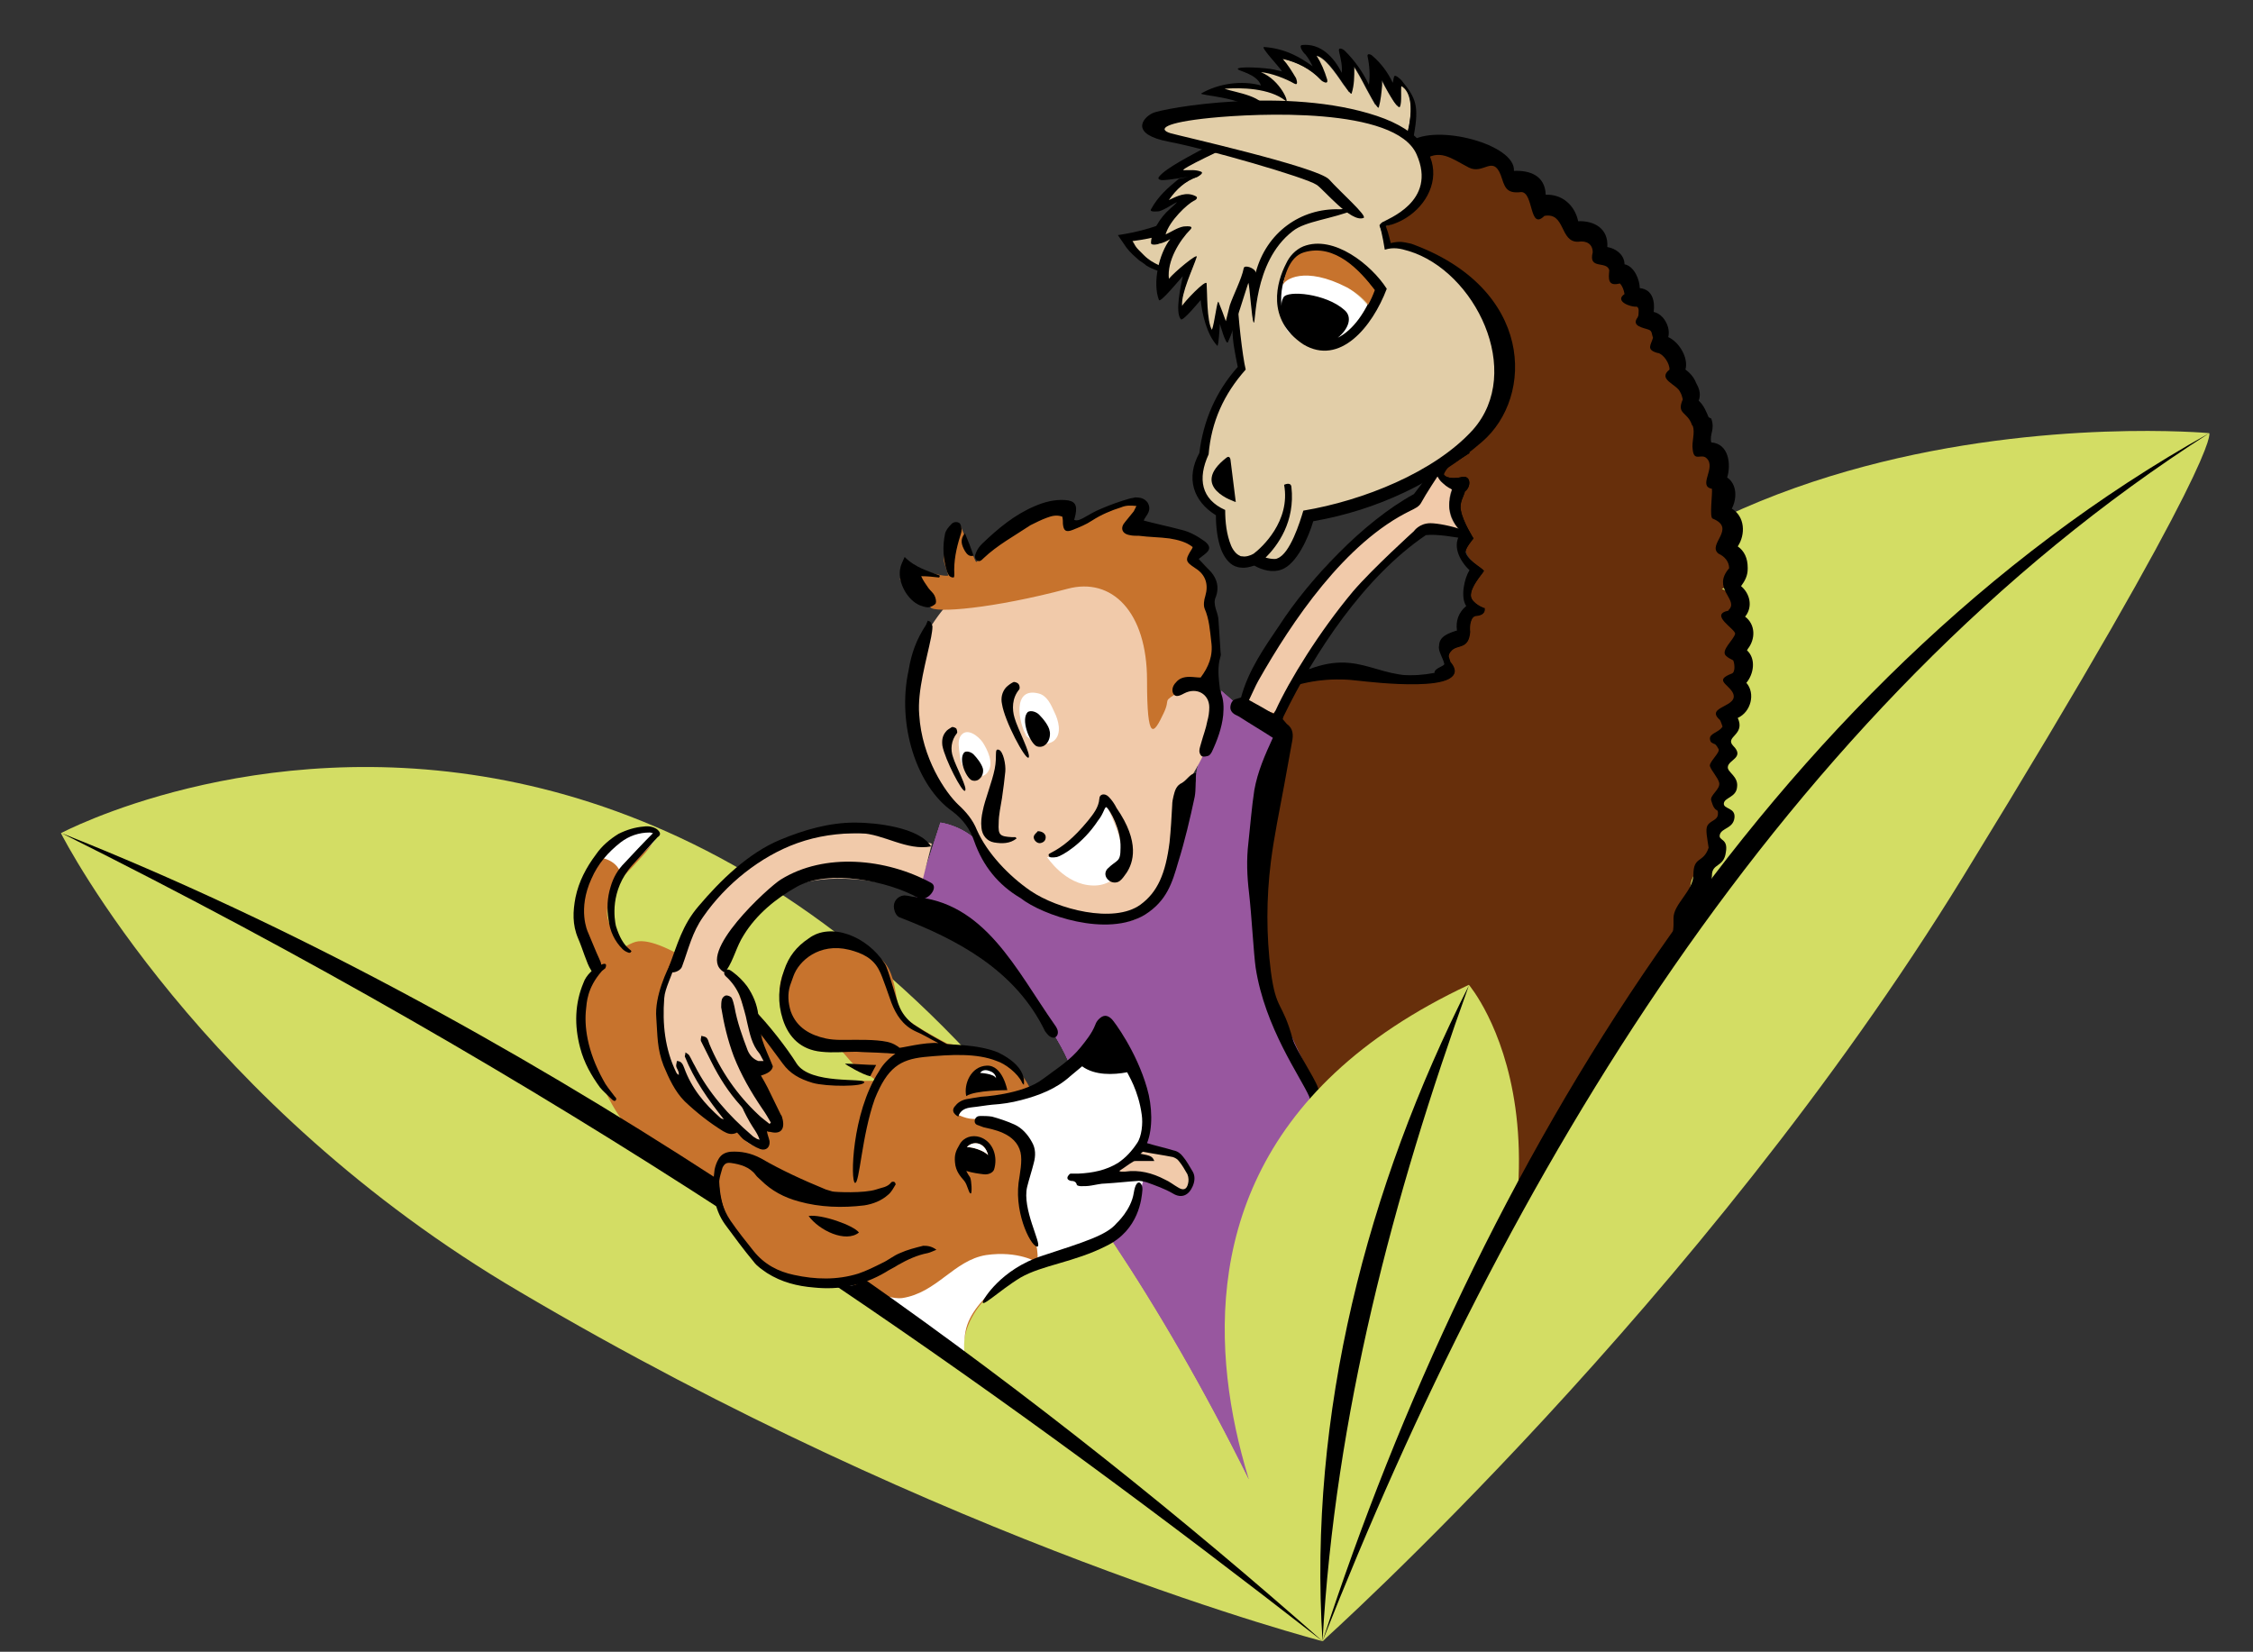
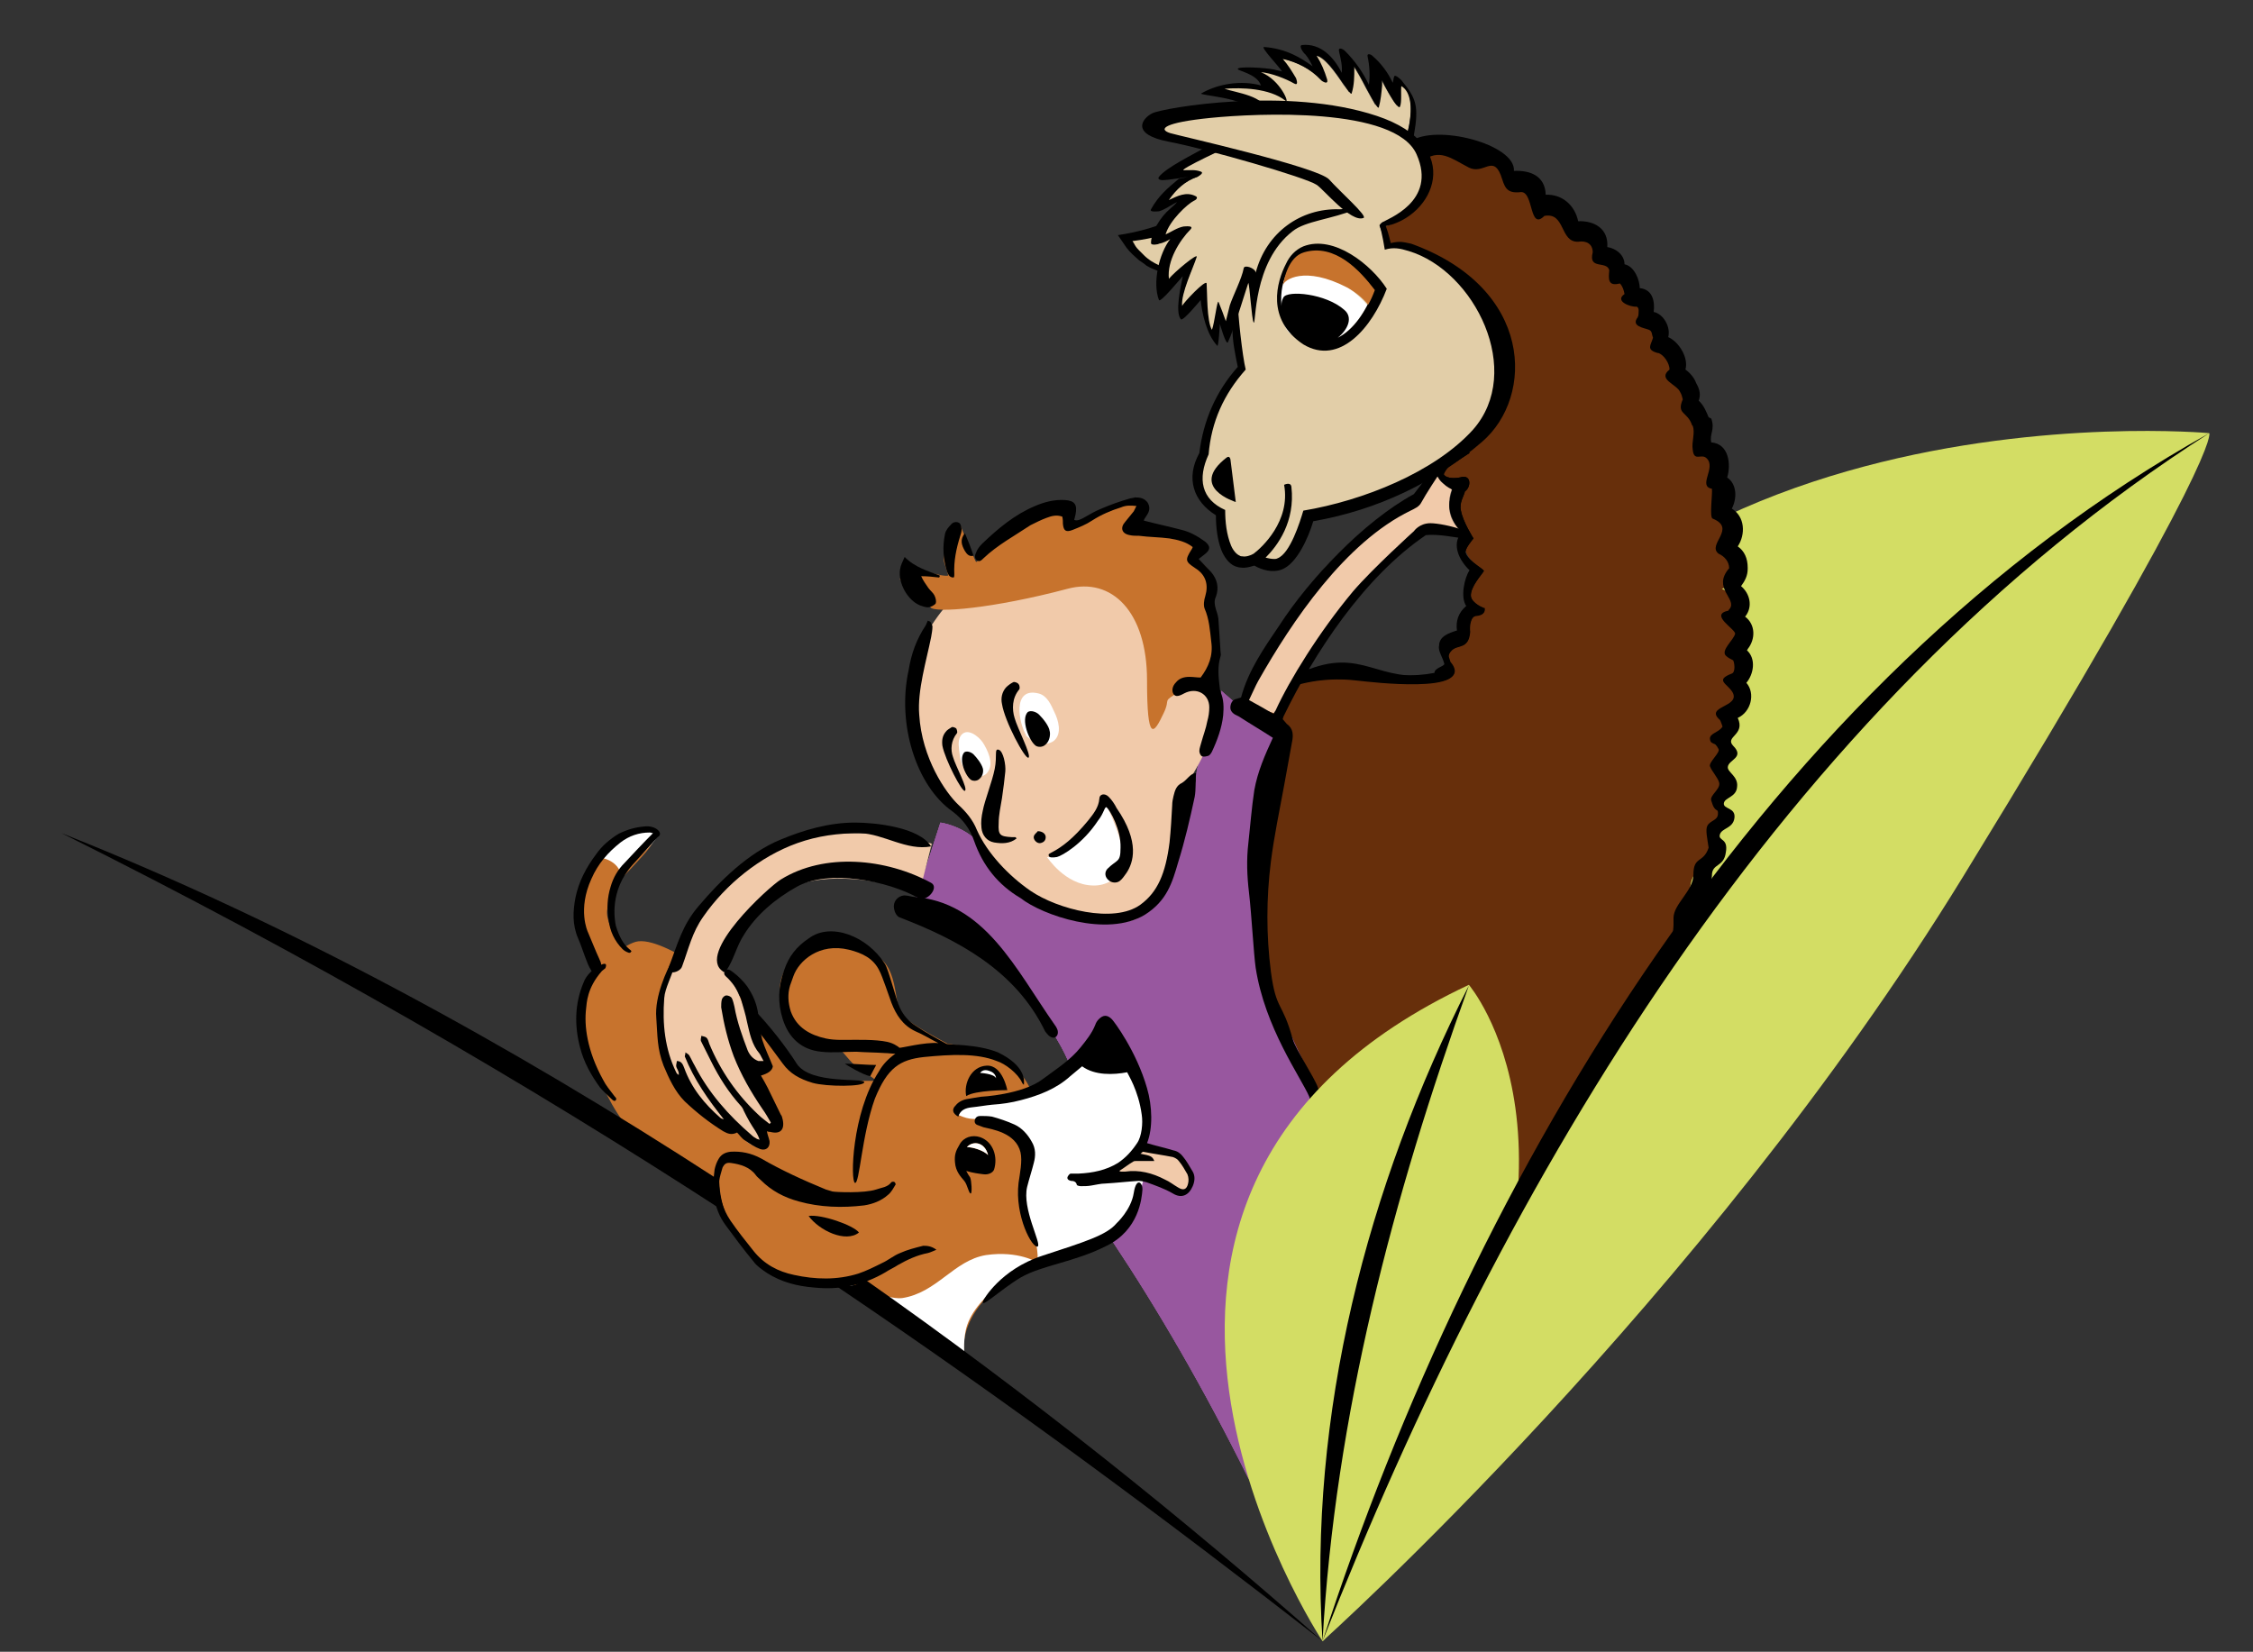
<svg xmlns="http://www.w3.org/2000/svg" version="1.1" id="Logo" x="0px" y="0px" viewBox="0 0 340.2 249.4" style="enable-background:new 0 0 340.2 249.4;" xml:space="preserve">
  <rect x="0" y="0" width="340.2" height="249.4" fill="#333333" stroke="none" />
  <style type="text/css">
	.st0{fill-rule:evenodd;clip-rule:evenodd;fill:#E2CEA8;}
	.st1{fill-rule:evenodd;clip-rule:evenodd;fill:#98579F;}
	.st2{fill:#D3DD64;}
	.st3{fill:#672F0B;}
	.st4{fill-rule:evenodd;clip-rule:evenodd;fill:#F1CAAA;}
	.st5{fill-rule:evenodd;clip-rule:evenodd;}
	.st6{fill-rule:evenodd;clip-rule:evenodd;fill:#C7732D;}
	.st7{fill-rule:evenodd;clip-rule:evenodd;fill:#FFFFFF;}
	.st8{fill:#FFFFFF;}
	.st9{fill-rule:evenodd;clip-rule:evenodd;fill:none;}
</style>
  <path class="st0" d="M219.8,40.8c-6.5-5-10.5-3.5-10.5-3.5s-0.8-4.1-3.1-7.1c1.1-0.8,2.2-1.9,3.3-3.4c2.5-3.5,4-8.9,3.4-11.9  c-0.2-1-0.7-1.8-1.4-2.1l-0.3-0.2l-0.1,0.4c-0.1,0.4-0.1,0.9-0.1,1.4c0,0.5,0,1.1-0.1,1.5c-0.6-0.6-1.9-3-2.3-3.8l-0.5,0.1  c0,0.3,0,0.5,0,0.8c-0.1,1-0.2,1.9-0.4,2.9c-0.3-0.5-0.9-1.6-1.4-2.5c-0.7-1.4-1.5-2.8-2-3.5l-0.5,0.3c0.1,0.1,0.1,0.2,0.1,0.2  c0.1,1.2,0.1,2.3-0.2,3.5c-0.2-0.3-0.6-0.8-0.9-1.2c-1.2-1.8-2.9-4.2-4.2-4.3L198,8.2l0.3,0.5c0.7,1,1.2,2.1,1.5,3.5  c0,0,0,0.1,0,0.1c-0.1,0-0.3-0.2-0.4-0.3c-1.5-1.6-3.6-2.7-5.9-3.2l-0.8-0.2l0.5,0.6c0.8,0.9,1.5,2,2,2.8c0.1,0.1,0.1,0.3,0.2,0.5  c0,0,0,0,0,0c-1.1-0.7-3.5-1.7-5.1-1.7l-0.1,0.5c1.9,0.8,3.1,2.6,3.6,3.5c-2-1.3-4.9-1.6-7.1-1.6c-0.6,0-1.2,0-1.8,0.1l-0.1,0.6  c0.3,0.1,0.7,0.2,1.2,0.3c1.9,0.5,4.9,1.1,4.9,2.9c0,2.7-3,4-4,4.3c-0.1,0-8.6,3.7-8.5,4.5c0,0,0.1,0.3,0.4,0.3c0,0,0,0,0,0  c0.3,0,0.6,0,1,0c0.5,0,0.9,0.1,1.4,0.2c-0.1,0.1-0.3,0.2-0.4,0.3c-1.8,0.6-3.3,1.8-4.5,3.6l-0.5,0.9l1-0.5c0.8-0.4,1.7-0.9,2.6-0.9  c0.4,0,0.7,0.1,1.1,0.2c0,0-0.1,0.1-0.3,0.2c-1,0.5-3.9,3.1-4.5,5.3l-0.2,0.6l0.6-0.3c0.2-0.1,0.5-0.2,0.7-0.3  c0.6-0.3,1.3-0.7,2-0.8c0,0,0.3,0,0.5,0c0.1,0,0.2,0,0.3,0c-1.9,1.9-3.6,5-3.3,7.7l0.1,0.7l0.4-0.6c0.6-0.7,2.6-2.5,3.6-3.1  c-0.1,0.3-0.3,0.7-0.4,1.1c-0.8,1.9-1.8,4.5-1.6,6l0.1,1.1l0.4-1c0.2-0.4,2.4-2.7,3.1-3.2c0,0.3,0,0.6,0,1c0.1,1.9,0.2,4.7,0.8,5.8  l0.3,0.5l0.2-0.6c0.1-0.5,0.3-1.4,0.5-2.3c0.1-0.4,0.2-0.9,0.2-1.3c0.3,0.7,0.7,1.7,0.8,2.2l0.3,1l0.3-1.2c0.2-0.8,0.3-1.5,0.5-2.2  c0.2-0.6,0.5-1.3,0.8-2.1c0.1-0.3,0.3-0.6,0.4-0.9c-0.8,3.5-1,7.7,0.2,12.5c0,0-5.5,5.9-5.8,13c0,0-3.5,6,2.7,8.8c0,0-0.1,9.7,5.2,7  c0,0,3.7,2.5,5.5-1c1.8-3.5,2.6-5.6,2.6-5.6c2.7-0.5,24.1-5.5,28.2-15.7C229.2,53.2,225.7,45.3,219.8,40.8z" />
  <path class="st1" d="M151.3,145.1c3.2,4.1,9.6,12.7,10.5,16.6c2,8.7,3.2,21.2,6.1,25.6c7,10.5,13.9,22.4,20.6,35.9  c0.1,0.1,0.2,0.1,0.2,0.1c0.8-0.3,19.5-42.3,19.5-42.3s-16.7-27.2-18-39.1c-1.3-11.9-1.1-18.3,0.1-24.2c1-5.2,3.1-6.6,3.1-6.6  l-5.3-3.6l-3.7-3.2c0,0,0,5.5-1.8,7.8c-1.7,2.3-2,4.5-2,5.6c0,1.1-2.2,5.8-3.4,11.7c-1.2,5.9-0.8,6.9-8.8,8.8  c-8,1.9-18.2-8.6-20.7-11.1c-2.5-2.5-5.7-2.9-5.7-2.9l-4.2,13C137.8,137.4,148.1,141,151.3,145.1z" />
  <path class="st2" d="M333.6,65.4c0,0-98.7-9.1-121.2,67.7c-22.4,76.7-12.7,114.7-12.7,114.7l0,0c0,0,57.4-51.4,96.7-115.4  C335.7,68.4,333.6,65.4,333.6,65.4z" />
-   <path class="st2" d="M199.7,247.8C125.1,64,9.2,125.8,9.2,125.8c0,0,0,0,0,0c0.6,1.2,21.2,41,69.2,69.2  C143.1,233.2,199.7,247.8,199.7,247.8L199.7,247.8z" />
  <path class="st1" d="M151.3,145.1c3.2,4.1,9.6,12.7,10.5,16.6c2,8.7,3.2,21.2,6.1,25.6c7,10.5,13.9,22.4,20.6,35.9  c0.1,0.1,0.2,0.1,0.2,0.1c0.8-0.3,19.5-42.3,19.5-42.3s-16.7-27.2-18-39.1c-1.3-11.9-1.1-18.3,0.1-24.2c1-5.2,3.1-6.6,3.1-6.6  l-5.3-3.6l-3.7-3.2c0,0,0,5.5-1.8,7.8c-1.7,2.3-2,4.5-2,5.6c0,1.1-2.2,5.8-3.4,11.7c-1.2,5.9-0.8,6.9-8.8,8.8  c-8,1.9-18.2-8.6-20.7-11.1c-2.5-2.5-5.7-2.9-5.7-2.9l-4.2,13C137.8,137.4,148.1,141,151.3,145.1z" />
  <g>
    <path class="st1" d="M151.3,145.1c3.2,4.1,9.6,12.7,10.5,16.6c2,8.7,3.2,21.2,6.1,25.6c7,10.5,13.9,22.4,20.6,35.9   c0.1,0.1,0.2,0.1,0.2,0.1c0.8-0.3,19.5-42.3,19.5-42.3s-16.7-27.2-18-39.1c-1.3-11.9-1.1-18.3,0.1-24.2c1-5.2,3.1-6.6,3.1-6.6   l-5.3-3.6l-3.7-3.2c0,0,0,5.5-1.8,7.8c-1.7,2.3-2,4.5-2,5.6c0,1.1-2.2,5.8-3.4,11.7c-1.2,5.9-0.8,6.9-8.8,8.8   c-8,1.9-18.2-8.6-20.7-11.1c-2.5-2.5-5.7-2.9-5.7-2.9l-4.2,13C137.8,137.4,148.1,141,151.3,145.1z" />
  </g>
  <g>
    <path class="st3" d="M261.1,98.4c0.1-0.1,1.3-1.3,1-0.9c0,0-0.1,0.1,0,0c0.2-0.3,0.1-0.1,0,0c1.4-1.7,0.4-3.4-1.4-4.1   c0.5-0.6,1.2-0.5,1.4-1.6c0.3-1.7-0.8-2.2-2.1-2.9c3.1-1,1.6-4.7-0.1-6c2.1-1.9,1.3-4.5-1.1-5.4c1.6-0.9,1.7-4.4-0.5-4.6   c1.1-0.6,0.8-2.9,0.4-3.8c-0.4-0.8-2.1-0.7-2.2-1.1c-0.3-1.5,0.8-6.5-2.2-6.4c0.7-1.1,0.8-1.4,0.3-2.7c-0.2-0.5-2.2-2-2.2-2   c0-0.7,0.9-0.8,0.5-2c-0.6-1.7-1.8-1.8-2.9-2.8c2-1.8-0.8-3-2-3.4c0.4-1.9,0.5-3.6-2.1-3.5c0.7-0.5,0.4-1.5,0.1-2.1   c-0.5-1.2-1.3-1.4-2.5-1.3c0.4-0.6,0.7-1.2,0.2-1.9c-0.4-0.4-2.4-0.7-2.4-0.9c-0.1-0.7,0.4-1.4,0-2.2c-0.4-0.9-1.3-1.3-2.3-1.3   c-0.3,0-1.5,0.3-1.6-0.2c-0.4-1-0.4-2-1.2-2.8c-0.6-0.5-1.4-0.9-2.2-1c-0.5,0-1.5,0.5-1.9,0.3c1.6-2.4-1.3-4-3.3-3.9   c-1.9,0.1-0.8-3.8-3.1-4.1c-1.2-0.2-2.2,1.1-3.4,0.5c-1-0.5-1.5-1.5-2.6-1.9c-2.2-0.7-6,0-6.6,2.7c0.5,0.1-0.7,1.7-1,1.7   c-0.7-0.5-1.6-1.5-2.1-0.5c-0.6,1-1.4,1.9-2.3,2.7c-0.9,0.8-1.6,0.7-0.8,1.8c0.6,0.9,1.1,1.9,1.5,2.9c0.5,1.1,0.8,2.3,1.1,3.5   c2.4-0.7,5.2,0.3,7.3,1.4c4.7,2.5,8.5,6.6,9.8,11.8c1.3,5,0.5,11-2.9,15c-1.9,2.3-4.4,4-6.9,5.4c0.6,1.6,1.6,2.7,3.3,3.1   c-1.8,2.4-0.3,5.1,1.9,6.6c-2,2.1,0,4.2,1.7,5.6c-0.7,0.7-1.5,0.7-1.9,1.9c-0.5,1.7,0.3,2.9,1.6,3.8c-2.9-0.5-1.3,3.9-2.9,4.3   c-1.1,0.3-2.7,3.7-1.3,4.9c-1.3,0.3-0.8,1.2-2.1,1.4c-1.2,0.3-2.5,0.3-3.7,0.2c-2.9-0.2-5.8-0.9-8.7-1.2   c-6.6-0.6-12.6,1.2-17.9,4.8l1.2,1.1l5.3,3.6c0,0-2.1,1.4-3.1,6.6c-1.1,5.9-1.4,12.3-0.1,24.2c1.3,11.9,18,39.1,18,39.1   s18.2,6.3,22.4-1.6c4.8-9.1,20.4-30.3,22.5-37.8c0.2-0.6,0.3-1.3,0.3-2c0-1.5,0.9-2.4,1.5-3.7c0.5-1,0.3-2.2,0.8-3.2   c0.4-0.9,1.1-1.7,1.6-2.4c1.1-1.4,1.3-2,0.8-3.8c-0.5-1.8,2.7-2.7,2.1-3.9c0.2-0.5-0.8-1.1-1-1.4c-0.6-0.8,0.3-1.5,0.7-2.1   c1.2-1.6-1.6-2.7-0.6-4.2c1.4-2.1-0.1-1.6-0.8-3.1c-0.1-0.3,1.6-1,1.9-1.3c1-1-0.1-2-0.6-2.8c1.1-0.4,2.3-0.6,2.6-2   c0.4-1.8-0.8-1.8-1.6-2.8c0.9-0.6,1.5-0.7,1.8-2C262.9,99.4,262,99.3,261.1,98.4z" />
  </g>
  <path class="st4" d="M219.1,78c-0.7-2.1,0.1-4,0.1-4s0.3-0.1-1.2-1c-0.6-0.3-1.1-1.1-1-1.9c-0.5,0.5-2.6,2.8-4,4.7  c-17,7.9-25.4,30.3-25.4,30.3l5.7,1.9C200.3,93,210.3,84,216,79.8c2.3,0,4.4,0.7,5,0.7C220,79.8,219.4,78.8,219.1,78z" />
  <path class="st5" d="M216,79c-1.7,0-2.5,1.2-2.5,1.2s-6.2,5.6-9.2,9.1c-5.1,6.1-9.6,13.4-11.7,18c-0.1,0.1-0.2,0.3-0.3,0.5  c-1.2-0.7-2.4-1.4-3.7-2.1c0.5-1,0.9-2,1.4-2.9c5.1-9,13.1-20.9,23-25.7c0.6-0.3,1.3-0.6,1.6-1.2c0.7-1.3,2.4-3.9,3.1-4.9  c0.7-1-0.6-1.1-0.6-1.1s-2.1,2.7-3.6,4.7c-7.7,4.2-15.9,13-20.3,19.8c-2.3,3.4-4.7,6.8-5.8,10.9c-0.2,0.1-0.4,0.1-0.6,0.2  c-0.6,0.1-0.9,0.5-1,1.1c-0.1,0.6,0.2,1,0.7,1.3c0.2,0.1,0.4,0.2,0.6,0.3c1.7,1.1,3.4,2.1,5.1,3.2c-1.2,2.6-2.3,5.1-2.8,7.9  c-0.4,2.6-0.6,5.3-0.9,8c-0.3,2.5-0.2,5,0.1,7.5c0.4,3.5,0.7,9.2,1,11.3c1.4,9.1,6.8,16.5,8.1,19.5c0,0.1,0.1,0.3,0.1,0.4  c0.3,0.2,0.7,0.5,1,0.5c0.5,0,0.6-0.5,0.6-0.9c-0.1-0.5-0.2-0.9-0.4-1.4c-0.5-1.5-3.4-5.8-3.8-7.3c-1.6-5.8-2.5-4.2-3.3-10.2  c-0.7-5.5-0.7-11,0-16.6c0.5-3.9,1.3-7.7,2-11.5c0.4-2.2,0.8-4.4,1.2-6.6c0.2-1,0.2-2-0.8-2.7c-0.2-0.2-0.4-0.5-0.6-0.7  c0-0.2,0.1-0.3,0.1-0.4c4.7-9.7,12.2-21.1,21.5-27.4c1.6-0.2,4.5,0.3,6.1,0.6c0.7,0.1,0.6-1.1-0.6-1.4C219.2,79.4,217,79,216,79z" />
  <path d="M205.3,102.8c1,0.1,17.8,2.2,13.6-2.8c-0.1-0.6-0.6-0.9,0.3-1.8c1-0.9,2.5-0.1,2.7-2.7c-0.1-0.7,0-2.5,1.1-2.5  c0.8-0.1,1.2-0.4,1.1-1.1c0,0-1.9-0.8-2-1.9c-0.1-1.4,1.7-3.3,1.9-3.7c0.5-0.2-2.2-1.4-2.7-2.8c-0.2-0.6,1.2-2.2,1.2-2.2  s-1.6-2.5-1.9-4.2c-0.3-1.2,0.5-2.3,0.6-2.9c0.9-0.6,1-2.4-0.4-2.2c-0.6,0.2-2.4,0.4-2.8-0.4c0.2-0.5,0.6-1,0.8-1.2l3.1-2l-0.4-0.7  c-1.5,1.3-3.2,2.4-5,3.4c0.7,1,1.3,2.2,2.8,2.8c-0.4,1.8-0.8,2.9,0.2,4.5c0.3,0.6,0.9,1.2,1.4,1.7c-1.6,1.9-0.3,4.4,1.2,5.8  c-0.9,1.3-1.5,4.2-0.5,5.5c-1.2,1-1.6,2.3-1.4,3.8c-1.3,0.4-2.7,0.9-2.7,2.4c-0.2,0.8,0.7,1.9,0.8,2.8c-0.3,0.4-1.5,0.6-1.5,1.3  c-8.8,1.7-11-4.2-20-0.3c-0.8,0.4-1.7,1.2-2.4,2.5C197.7,102.7,201.4,102.3,205.3,102.8z" />
  <path d="M263.7,98C263.6,98,264,97.5,263.7,98L263.7,98z" />
  <path class="st5" d="M186.6,75.8c0,0-7.2-2.2-1.4-6.7c0.5-0.4,0.6,0.3,0.6,0.3L186.6,75.8z" />
  <path class="st6" d="M155.9,165.6c0,0-1.5,14.2-1.2,17.1c0.3,2.9,3.1,8.3,3.3,8.1c0.1-0.3-3.3,0.2-7.2,3.4c-8.1,6.7-4.5,13-4.5,13  l-19.2-12.8c0,0-7.9-0.6-12-3.1c-4.1-2.4-7.3-12.2-7.3-12.2s-9-5.3-12.2-8.1c-4.4-4-8.6-15.9-7.3-20.4c1.3-4.5,5.6-7.8,7.7-8.4  c4.2-1.1,15.5,7.9,17,9.4c2,2,5,9.4,7.1,10.5c2.1,1.1,8.1,1.1,8.1,1.1h4.2c0,0-0.9-0.7-2.6-1.8c-1.7-1.1-2.2-2.6-3.8-3.6  c-1.6-1-0.2,1.1-3.8-0.8c-3.6-1.9-3.8-3.1-4.4-6.8c-0.5-3.7,2.6-7,6.5-8.1c3.9-1.1,4.7,0.4,8.1,2.3c3.4,1.8,2.5,7.6,3.9,9  c1.4,1.4,6.8,4.2,6.8,4.2s2.9,0.2,7.2,2c4.3,1.7,5.1,4.6,5.6,5.5" />
  <path class="st4" d="M143,91.3c0,0-6.1,6.8-5.9,13.4c0.2,6.7,1.5,13.1,4.4,14.9c2.8,1.7,4.9,3.7,6.1,6.4c1.2,2.7,2.1,5.9,6.6,8.4  c4.5,2.4,14.4,6.4,17.8,4.1c3.5-2.3,5.6-8.2,5.8-12.2c0.2-4,0.2-5.2,1.6-8c1.4-2.8,1.8-2.9,3.1-6.2c1.3-3.3,2.3-4.8,0.6-7.2  c-1.6-2.5-4.6-2.6-4.6-2.6s0.6-9.8-6.9-13.7C164.2,84.6,148.3,86.5,143,91.3z" />
  <path class="st6" d="M161.2,88.9c6.7-1.8,12,3.5,12,13.8c0,9.5,1,8.2,2.5,5c1.2-2.5-0.5-1.5,2.6-3.4c3.1-1.9,3.6-0.5,4.9-2.9  c1.3-2.4-0.2-6.5-0.7-8c-0.5-1.4,0.2-0.9,0.4-2.7c0.2-1.9,0.3-3.8-0.8-5.1c-1.2-1.3-2.5-1.6-1.5-2.2c1.1-0.6,0.5-0.8-0.9-2.1  c-1.4-1.4-8.6-1.6-8.6-1.6s2.3-2.4,1-3.6c-1.3-1.2-9.2,3.8-10.4,3.1c-1.5-1,1.3-3.6-1-2.3c-2.3,1.3-7.5,0.8-10.1,3.3  c-2.6,2.5-2.9,5.3-3.3,4.5c-0.4-0.8-2.3-5.4-2.3-5.4s-3,3.8-2.4,5.7c0.6,1.9,0.6,1.9,0.6,1.9s-0.6,0.3-3.8-0.8  c-3.2-1.1-3.5,1.4-3.5,1.4s4.1,3,4.6,4.2C141.1,92.6,149.9,91.9,161.2,88.9z" />
  <path class="st7" d="M144.2,168.1c0,0-1.1-1.9,2.9-1.7c4.1,0.2,9-0.4,11.2-2.3c2.2-1.9,7.4-7.4,7.4-7.4s0.4-3.3,1.6-2.6  c1.2,0.7,1.8,2.8,3.3,5.4c1.5,2.6,3.1,6.8,3.1,9c0,2.2-0.9,4.2-1.9,5.4c-1.7,2-5.6,3.4-5.6,3.4l6.6,0.1c0,0-0.4,2.2-1.2,4  c-1.5,3.4-3.5,4-5.8,6.1c-2.4,2.1-9.2,3.7-9.2,3.7s0.5-2.9-0.9-5.2c-1.4-2.3-1.3-5.1-0.9-7.5c0.4-2.5,1.3-5.8-0.4-7.1  c-1.7-1.2-4.5-2.8-5.9-2.6C146.9,169.1,146,169,144.2,168.1z" />
  <path class="st4" d="M164.3,177.5c0,0,6.7-0.7,9.5,0.9c2.8,1.5,5.3,2.1,5.8,1c0.5-1.1-0.6-3.9-1.2-4.6c-1.2-1.4-6-2.2-6-2.2  S168.7,177,164.3,177.5z" />
  <path class="st7" d="M156.6,190.6c0,0-2.8-1.8-7.7-1.1c-4.9,0.8-7.4,5.7-12.7,6.5c-2.3,0.3-8.6-2.5-8.6-2.5l18.7,13.8  c0,0-1.2-2.6-0.5-6.3C146.8,195.7,154.6,191.4,156.6,190.6z" />
  <path class="st7" d="M158.1,129.4c0,0,2.7,4.2,6.9,4.3c2.2,0.1,3.6-1.3,3.6-1.3s1.4-1.2,0.8-4.4c-0.6-3.2-2.7-7.1-2.7-7.1  S161,130,158.1,129.4z" />
  <path class="st7" d="M195.2,199" />
  <path class="st7" d="M155.2,111.1c-0.1,0-0.1,0-0.2,0c-1.2-1.9-2.2-7.4,1.8-6.4c1.3,0.3,1.9,1.7,2.4,2.8c0.6,1.2,1.2,3.2,0,4.3  c-1.3,1.1-3.4,0.1-4.4-0.8" />
  <path class="st7" d="M145.5,115.9c-0.4-0.7-0.5-1.3-0.6-2.1c-0.1-0.8-0.3-1.9,0.1-2.6c0.9-1.5,2.7-0.1,3.4,0.9  c0.7,1.1,1.7,3.1,0.8,4.4c-0.4,0.7-1.3,0.9-2,0.6c-0.7-0.3-1-1.1-1.2-1.8" />
  <path class="st2" d="M199.7,247.8c0,0-45-67.7,22.1-99.1c0,0,21.2,24.7-7.4,74.8C200.4,248.2,199.7,247.8,199.7,247.8z" />
  <path class="st8" d="M206.5,46.1c-2.4-2.9-6.1-4.9-9.7-4.6c-2.1,0.2-3.3,0.8-3.4,1.6c-0.3,1.4-0.1,2.8,0.1,4.2  c0.4,2.5,1.3,3.1,1.4,3.1C199.9,53.5,203.9,50.9,206.5,46.1z" />
  <path d="M196.8,37.2c-1.2,0.5-2.1,1.5-2.6,2.6c-1.4,2.7-3.1,8.4,2.6,12.2c5.5,3.3,10.4-2.6,12.6-8.4C207.1,40,201.4,35.4,196.8,37.2  z M202,51c1.6-1.3,2.3-3.1,1-4.2c-2.8-2.5-8.6-3-9.2-1.9c-0.2,0.4-0.3,0.6-0.3,1.3c-0.2-2.1,0.2-4,1.2-5.8c0.5-0.9,1.3-1.7,2.2-2.1  c4-1.5,8.4,2.6,10.6,5.5C206.2,47.1,204.4,49.8,202,51z" />
  <path class="st6" d="M196.9,38.1c-2.4,0.7-3,4.1-3.2,5c0.2-0.9,3.3-3,9.7,0.3c1.1,0.6,2.3,1.5,3.2,2.6c0.4-0.7,0.7-1.4,1-2.2  C205.4,40.9,201.6,36.7,196.9,38.1z" />
  <path class="st5" d="M129.1,178.6c-0.7-0.2-0.5-10.5,3.6-16.8c0.6-1.1,1.5-2,2.5-2.7c-0.5,0-1.1-0.1-1.6-0.1  c-1.4-0.1-2.9-0.1-4.3-0.2c-1.8,0-3.5,0.2-5.3,0c-3-0.3-4.9-2.1-5.8-4.9c-0.8-2.5-0.7-4.9,0.2-7.4c0.7-2.1,1.9-3.6,3.7-4.8  c3.3-2.5,8.8-0.4,11.5,3.8c0.6,0.9,1.7,5.5,2.3,6.7c0.5,1.1,1.4,2.1,2.4,2.7c1.5,1,3.1,1.9,4.6,2.7c0.3,0.2,4.6,0,7.8,1.3  c4.1,2,4,4.2,3.9,4.9c-0.1-0.1-0.3-0.3-0.3-0.4c-0.6-1.3-2.5-2.8-3.8-3.2c-3-1.2-6.9-1-11-0.6c-3.6,0.4-5.5,1.6-7.4,6.3  C130.1,171.5,129.8,178.8,129.1,178.6z M141.7,157.5c-1.2-0.6-2.3-1.3-3.5-1.8c-1.9-0.9-2.9-2.5-3.6-4.3c-0.3-0.8-1.4-4.1-1.8-4.8  c-0.9-1.9-2.6-2.7-4.6-3.2c-4.5-1.1-7.6,1.7-8.4,4c-0.2,0.5-0.3,0.9-0.5,1.4c-0.4,1.3-0.3,2.6,0.1,3.9c0.9,2.5,3,3.6,5.3,4.1  c1.4,0.3,2.9,0.2,4.4,0.2c1.1,0,2.3,0,3.4,0.1c1,0.1,2,0.2,2.9,0.8c0.2,0.1,0.3,0.2,0.4,0.3C135.9,158.3,139.7,157.3,141.7,157.5z" />
  <path class="st5" d="M180.6,116.7c-0.1,1.2,0,2.5-0.2,3.6c-0.7,3.3-1.5,6.7-2.5,9.9c-0.9,3.1-1.7,5.8-5,7.9  c-5.7,3.5-15.5,0.1-18.8-2.5c-3.4-2-5.7-4.9-7-8.6c-0.6-1.8-1.7-3.3-3.3-4.5c-5.4-3.8-8.4-13.1-6.6-21.3c0.4-2.5,1.2-4.7,2.6-6.8  c0.1-0.2,0.2-0.5,0.3-0.7c0.1,0.1,0.3,0.1,0.4,0.2c0.1,0.2,0.3,0.5,0.3,0.7c0,0.5-0.1,1-0.2,1.6c-0.7,3.5-2.1,8.1-1.8,11.7  c0.4,6.6,4,11.8,5.9,13.6c1.2,1.1,2.2,2.3,2.8,3.8c1.6,3.6,4.9,7,8.1,9.2c4.1,2.8,12.6,5,16.6,2.1c2.6-1.9,3.8-4.7,4.4-9.4  c0.2-1.9,0.3-3.8,0.4-5.6c0-0.5,0.1-1,0.2-1.4c0.2-0.8,0.4-1.6,1.3-2C179.3,117.7,179.7,116.8,180.6,116.7z" />
  <path class="st5" d="M141.4,188.7c-0.5,0.2-0.9,0.4-1.3,0.5c-1.6,0.3-3.1,1-4.5,1.8c-0.6,0.4-1.3,0.7-1.9,1.1c-3.4,2-7,2.7-10.8,2.3  c-2.5-0.2-4.9-0.8-7.1-2.2c-0.7-0.5-1.5-1-2-1.7c-1.5-1.8-2.9-3.7-4.3-5.6c-1.8-2.5-2-5.4-1.6-8.3c0.1-0.5,0.3-1.1,0.6-1.6  c0.4-0.7,1-1,1.8-1.1c1.6-0.1,3.1,0.2,4.6,1c3.1,1.8,6.4,3.3,9.8,4.7c0.3,0.1,0.7,0.2,1,0.3c0.4,0.1,4.8,0.3,6.6-0.3  c0.8-0.3,1.7-0.3,2.3-1.1c0.1-0.1,0.4-0.1,0.5,0c0.1,0.1,0.2,0.4,0.1,0.4c-0.3,0.5-0.6,1.1-1.1,1.5c-1,0.9-2.3,1.4-3.6,1.6  c-3.3,0.4-6.7,0.3-9.9-0.6c-2.2-0.6-4.1-1.6-5.7-3.2c-0.3-0.3-0.6-0.5-0.8-0.8c-0.9-1.2-2.3-1.6-3.7-1.8c-0.7-0.1-1,0.1-1.3,0.7  c-0.2,0.7-0.4,1.3-0.5,2c-0.1,2.2,0.5,4.2,1.7,6c1.1,1.6,2.3,3.1,3.5,4.6c1.6,2,3.7,3.1,6.1,3.6c3.2,0.7,6.5,0.8,9.7-0.2  c1.2-0.4,2.4-1,3.6-1.6c0.9-0.4,1.7-1.1,2.7-1.5c1.1-0.5,2.3-0.8,3.5-1.1C139.9,188.1,140.6,188.1,141.4,188.7z" />
  <path class="st5" d="M135,137.2c-0.2-1,0.5-1.9,1.5-2c0.4,0,0.9,0.1,1.3,0.2c10.9,0.7,15.6,11,21.5,19.4c0.1,0.1,0.2,0.3,0.3,0.5  c0.2,0.4,0.2,0.9-0.1,1.2c-0.3,0.3-0.7,0.2-1.1-0.1c-0.2-0.2-0.4-0.4-0.6-0.7c-4.5-9.3-13.4-13.9-22-17.2  C135.4,138.3,135.1,137.8,135,137.2z" />
  <path class="st5" d="M160.4,78c-0.9-0.3-1.6-0.1-2.4,0.2c-0.8,0.3-1.6,0.7-2.4,1.1c-2.4,1.6-5,3-7.1,5c-0.3,0.3-0.6,0.6-1,0.3  c-0.4-0.3-0.3-0.8-0.1-1.2c0.2-0.5,0.5-0.9,0.9-1.3c2.4-2.3,4.9-4.4,8-5.7c1.4-0.6,2.9-1,4.5-0.9c1.5,0.1,1.9,0.7,1.6,2.2  c-0.1,0.3-0.1,0.5-0.2,0.8c0.5,0.2,1-0.1,1.4-0.3c0.9-0.5,1.7-1,2.7-1.4c1.4-0.6,2.8-1.1,4.2-1.5c0.3-0.1,0.6-0.1,0.9-0.2  c0.7,0,1.4,0.1,1.9,0.8c0.4,0.7,0.3,1.3-0.2,2c-0.1,0.2-0.3,0.4-0.4,0.7c1.9,0.5,3.8,0.9,5.7,1.4c1.3,0.3,2.5,1,3.6,1.8  c0.8,0.7,0.8,1.2-0.1,1.9c-0.3,0.2-0.6,0.5-0.9,0.7c0.7,0.7,1.3,1.4,1.9,2c0.9,1.1,1.2,2.3,0.7,3.7c-0.3,0.6-0.2,1.2,0,1.9  c0.2,0.6,0.4,1.2,0.4,1.8c0.1,1.5,0.2,3.1,0.3,4.6c0,0.2,0.1,0.5,0,0.7c-0.5,1.6-0.3,3.2-0.1,4.9c0,0.2,0.1,0.3,0.1,0.5  c0.5,1.1,0.5,2.3,0.4,3.5c-0.2,1.9-0.9,3.8-1.7,5.5c-0.1,0.2-0.3,0.5-0.5,0.6c-0.3,0.1-0.7,0.2-1,0.1c-0.2-0.1-0.4-0.5-0.4-0.8  c0-0.4,0.2-0.9,0.3-1.3c0.3-1.1,0.7-2.1,0.9-3.2c0.2-0.7,0.3-1.4,0.3-2.1c0-2-1.9-3.1-3.8-2.1c-0.9,0.5-1.3,0.5-1.6,0.1  c-0.3-0.5-0.2-1.2,0.4-1.8c0.5-0.6,1.2-0.8,2-0.8c0.6,0,1.1,0.1,1.7,0.1c1.2-1.6,1.9-3.3,1.6-5.4c-0.2-1.7-0.3-3.4-1-5  c-0.2-0.5-0.1-1.3,0.1-1.9c0.5-1.7,0.1-3.2-1.5-4.2c-1.5-1-1.6-1.2-0.6-2.8c0.1-0.1,0.1-0.2,0.2-0.4c-1-0.8-2.3-1.1-3.5-1.3  c-1.5-0.2-3.1-0.2-4.6-0.4c-0.5,0-1,0-1.4-0.1c-1.2-0.2-1.5-1.1-0.7-2c0.4-0.5,0.9-1.1,1.3-1.6c0.1-0.2,0.2-0.4,0.4-0.8  c-0.9-0.1-1.6-0.1-2.3,0.2c-1.6,0.5-3,1.1-4.4,2c-0.9,0.6-1.9,1-2.9,1.4c-1,0.4-1.4,0.2-1.5-0.9C160.5,78.8,160.5,78.4,160.4,78z" />
  <path class="st5" d="M153.8,178.6c0.2-1.4,0.6-3.3,0.3-4.6c-0.7-3-4.4-3.5-5.6-3.8c-0.3-0.1-0.5-0.2-0.8-0.3  c-0.4-0.1-0.6-0.4-0.5-0.8c0.1-0.4,0.4-0.6,0.8-0.6c0.6,0,1.2,0,1.8,0.1c1.1,0.3,2.3,0.7,3.4,1.2c1.1,0.5,2,1.5,2.6,2.6  c0.6,1,0.6,2.1,0.3,3.2c-0.3,1.2-0.7,2.4-1,3.6c-0.8,3.3,2.2,8.6,1.6,9C155.9,188.6,153.2,183.6,153.8,178.6z" />
  <path class="st5" d="M167.1,121.9c-0.3-0.2-0.4,0.9-1.3,2c-2.3,3.5-5.4,5.3-6.2,5.5c-0.6,0.1-1.1,0.1-1.2-0.1  c-0.2-0.4,0.1-0.4,0.6-0.7c1.3-0.7,3-1.9,5.3-4.7c0.8-1,1.6-2,1.7-3.3c0-0.7,0.8-0.9,1.4-0.3c0.5,0.5,0.9,1.1,1.2,1.7  c3.6,5.2,2.5,8.3,1.5,9.8c-0.3,0.4-0.6,0.9-1,1.2c-0.5,0.4-1.3,0.3-1.7-0.1c-0.5-0.4-0.7-1.1-0.2-1.7c1.5-1.5,2-0.9,2-3.2  C169.3,125.3,167.6,122.3,167.1,121.9z" />
  <path class="st5" d="M153.5,126.6c-1,0.8-2.2,0.8-3.4,0.6c-1.1-0.2-1.8-1.1-1.9-2.2c-0.1-0.9,0-1.7,0.2-2.6c0.3-1.6,1.4-4.3,1.8-6.3  c0.4-2-0.1-3.1,0.6-2.9c0.7,0.2,1.1,2.3,1,3.3c-0.1,1-0.3,2.7-0.5,4c-0.2,1.3-0.5,2.5-0.5,3.8c-0.1,1.8,0.2,2,2,2.1  c0.2,0,0.3,0,0.5,0C153.4,126.4,153.4,126.5,153.5,126.6z" />
  <path class="st5" d="M136.6,84.1c1.6,1.6,3.5,2.1,5.3,2.8c0,0.1,0,0.2-0.1,0.3c-0.9-0.1-1.7-0.2-2.7-0.2c0.3,0.7,0.7,1.2,1.1,1.8  c0.3,0.4,0.7,0.7,0.9,1.1c0.2,0.4,0.3,0.9,0.2,1.2c-0.2,0.3-0.8,0.6-1.2,0.6c-0.4,0-0.9-0.2-1.2-0.3c-1.9-0.8-3.3-3.4-3-5.4  C136,85.3,136.3,84.8,136.6,84.1z" />
  <path class="st5" d="M122.1,183.6c1.9-0.3,6.8,1.4,7.6,2.5C127.7,187.7,123.7,185.8,122.1,183.6z" />
  <path class="st5" d="M144,87.2c-0.7,0-0.8-0.5-1-0.9c-0.6-1.9-0.7-3.8-0.3-5.7c0.1-0.5,0.5-1,0.9-1.4c0.3-0.4,0.9-0.5,1.3-0.2  c0.2,0.2,0.3,0.7,0.3,1c0,0.3-0.1,0.6-0.2,0.9c-0.6,1.9-1,3.8-0.9,5.8C144.1,86.9,144.1,87.1,144,87.2z" />
-   <path class="st5" d="M145.7,119.4c-0.4,0.3-3-4.7-3.4-6.8c-0.1-0.8,0-1.5,0.5-2.1c0.2-0.3,0.6-0.5,0.9-0.7c0.2-0.1,0.6,0.1,0.7,0.2  c0.1,0.2,0.2,0.6,0.1,0.7c-0.9,1.1-1,2.5-0.6,3.6C144.3,115.7,146.2,119.1,145.7,119.4z" />
+   <path class="st5" d="M145.7,119.4c-0.4,0.3-3-4.7-3.4-6.8c-0.1-0.8,0-1.5,0.5-2.1c0.2-0.3,0.6-0.5,0.9-0.7c0.2-0.1,0.6,0.1,0.7,0.2  c0.1,0.2,0.2,0.6,0.1,0.7c-0.9,1.1-1,2.5-0.6,3.6C144.3,115.7,146.2,119.1,145.7,119.4" />
  <path class="st5" d="M127.6,160.6c1.2,0,3.3,0.2,4.7,0.2c-0.3,0.6-0.6,1.1-0.9,1.7C130.3,162.3,127.6,160.7,127.6,160.6z" />
  <path class="st5" d="M145.6,113.6c0.4-0.3,1.1,0,1.4,0.3c0.5,0.5,1.2,1.4,1.4,2.1c0.1,0.3,0.1,1.1-0.5,1.6c-0.4,0.4-1,0.3-1.2,0.2  C145.8,117.3,144.7,114.6,145.6,113.6z" />
  <path class="st5" d="M155.3,114.4c-0.5,0.3-3.6-5.5-4-8.1c-0.2-0.9,0-1.8,0.6-2.5c0.3-0.3,0.7-0.6,1.1-0.8c0.2-0.1,0.7,0.1,0.8,0.3  c0.2,0.2,0.2,0.7,0.1,0.8c-1.1,1.3-1.1,3-0.7,4.3C153.6,109.9,155.8,114.1,155.3,114.4z" />
  <path class="st5" d="M155.2,107.5c0.5-0.3,1.3,0,1.7,0.4c0.6,0.6,1.5,1.7,1.6,2.5c0.1,0.3,0.1,1.4-0.6,2c-0.5,0.5-1.2,0.4-1.5,0.2  C155.4,111.9,154.1,108.6,155.2,107.5z" />
  <path class="st5" d="M145.7,80.5c0.5,1.2,0.9,2.2,1.3,3.4c-0.6,0.2-1-0.2-1.3-0.7C145.2,82.3,144.9,81.5,145.7,80.5z" />
  <path class="st5" d="M156.7,125.5c0.7,0,1.2,0.4,1.2,0.9c0,0.5-0.3,0.8-0.8,0.9c-0.5,0.1-1.1-0.5-1-1  C156.2,125.9,156.6,125.7,156.7,125.5z" />
  <path class="st5" d="M145.9,176.8c0.2,0.4,0.4,0.7,0.6,1c0.2,0.5,0.3,2.3,0.1,2.4c-0.3,0.1-0.5-1.3-1-1.9c-0.5-0.6-1.3-1.4-1.4-2.8  c-0.1-1.1,0.1-1.7,0.7-2.7c0.6-1.1,1.9-1.5,3.1-1.1c2,0.7,2.7,3,2.1,4.9c-0.2,0.5-0.9,0.8-1.6,0.7  C147.7,177.2,146.9,177.1,145.9,176.8z M149.2,174.4c-0.5-2-2.3-2.2-3.2-1.2C146.9,173.2,148.5,173.7,149.2,174.4z" />
  <path class="st5" d="M148.5,196.3c0,0,2.5-4.6,8.9-6.7c6.4-2.1,9.7-3.1,11.2-4.9c0,0,2.2-2,2.6-4.6c0.4-2.5,1.4-1.5,1.3-0.4  c-0.1,1.2-0.5,6-5.4,8.4c-4.9,2.5-9.7,2.9-13,4.8C150.8,194.9,147.8,197.9,148.5,196.3z" />
  <g>
    <path class="st5" d="M148.1,165.6c-0.7,0.1-1.2,0.2-1.8,0.3c-0.8,0.1-1.5,0.4-2,1c-0.6,0.6-0.5,1.2,0.4,1.7c0.3-1,1.1-1.3,2-1.4   c1-0.1,2.1-0.3,3.1-0.4c1.5-0.1,2.9-0.3,4.4-0.7c2.7-0.7,5.3-1.7,7.4-3.6c0.6-0.5,1.2-1,1.8-1.5c1.9,1.4,4.7,1.3,6.8,0.9   c0.1,0.3,1.7,2.7,2.2,6.4c0.2,1.3,0,3.3-0.7,4.3c-0.8,1.2-1.7,2.2-2.9,3c-1.8,1.1-3.8,1.5-5.9,1.6c-0.4,0-0.8,0-1.2,0   c-0.2,0-0.4,0.3-0.5,0.5c-0.1,0.3,0.1,0.5,0.5,0.6c0.4,0,0.8,0.1,0.9,0.6c0,0.1,0.4,0.2,0.6,0.2c0.5,0,1.1,0,1.6-0.1   c0.7-0.1,1.4-0.3,2.1-0.3c1.7-0.1,3.4-0.3,5-0.4c0.4,0,0.8,0.1,1.2,0.2c1.4,0.5,2.8,1,4,1.7c1.3,0.8,2.4,0.3,3-1.1   c0.3-0.7,0.4-1.5,0-2.2c-0.5-0.8-0.9-1.6-1.5-2.3c-0.3-0.4-0.8-0.8-1.4-0.9c-1.3-0.4-2.7-0.7-4-1.1c0.9-2.2,0.8-5.6,0-8.3   c-1.6-5.6-5-10.1-5.3-10.4c-0.7-0.7-1.3-0.7-2,0c-0.2,0.2-0.4,0.5-0.5,0.8c-0.5,1.3-1.4,2.4-2.2,3.4c-1.6,2-3.7,3.3-5.7,4.8   C154.4,165.3,148.1,165.6,148.1,165.6z M179.4,178.7c-0.2,0.9-0.7,1.1-1.5,0.6c-0.7-0.4-1.3-0.9-2-1.2c-1.9-1-3.9-1.5-6-1.2   c-0.2,0-0.4,0-0.6,0c-0.1,0-0.1,0-0.3-0.1c0.8-0.5,1.4-1,2.1-1.4c0.1-0.1,0.3-0.1,0.4-0.1c0.9,0,1.9,0,2.8,0   c-0.3-0.7-0.5-0.8-2.1-1.1c0.2-0.1,0.3-0.3,0.4-0.3c1.5,0.3,3,0.5,4.5,0.8c0.3,0.1,0.7,0.3,0.9,0.6c0.5,0.6,0.9,1.3,1.3,2   C179.5,177.8,179.5,178.3,179.4,178.7z" />
  </g>
  <path class="st5" d="M152.1,164.6c0,0-0.7-3.8-3.1-3.7c-2.4,0.1-3.5,2.8-3.1,4.6C147.2,164.6,152.1,164.6,152.1,164.6z" />
  <path class="st7" d="M149.2,174.4c-0.5-2-2.3-2.2-3.2-1.2C146.9,173.2,148.5,173.7,149.2,174.4z" />
  <g>
    <path class="st6" d="M95.8,144.9c0,0-4.6-4.5-4.1-7.6c0.5-3.1,1.6-4.1,3.8-6.4c2.1-2.3,3.6-3.7,3.1-4.8c-0.5-1.2-1.1-1.7-5.6,1.7   c-4.5,3.4-5.5,6.6-5.2,10.1c0.3,3.5,2.9,8.5,2.9,8.5L95.8,144.9z" />
    <path class="st7" d="M90.2,129.4c0,0,2.8,0.2,3.5,2.4c0,0,5.9-4.9,5.5-5.7C98.9,125.2,93.7,124,90.2,129.4z" />
    <path class="st5" d="M99.2,125.2c-0.6-0.4-1.3-0.5-2-0.4c-1.3,0.1-2.6,0.5-3.8,1.1c-1.3,0.8-2.5,1.8-3.4,3.1   c-1.5,2-2.6,4.1-3.1,6.5c-0.4,2.1-0.5,4.1,0.4,6.2c0.7,1.6,1.3,3.8,1.9,4.7c0.5,1,1.8,0.9,1.6-0.7c-0.1-0.6-0.2-0.6-0.3-0.9   c-0.6-1.3-1.1-2.6-1.7-4c-0.1-0.2-1.6-3.5,0.5-8.1c1-2.3,2.5-4,4.4-5.5c1.3-1,2.8-1.5,4.4-1.5c0.2,0,0.4,0.1,0.5,0.1   c-1.5,1.5-2.9,3-4.3,4.5c-1,1-1.7,2.2-2.1,3.6c-0.5,1.6-0.6,3.3-0.3,5c0.2,1.7,0.9,3.2,2.1,4.4c0.2,0.2,0.5,0.4,0.8,0.5   c0.2,0.1,0.4,0.1,0.5-0.1c0.3-0.3-1.2-0.3-2.3-3.9c-0.2-0.9-1-5.3,2.5-9.2c1.3-1.4,2.5-2.8,3.8-4.2   C99.8,126.1,99.8,125.7,99.2,125.2z" />
  </g>
  <path class="st5" d="M91.4,146.2c-0.1,0.1-0.4,0.3-0.5,0.4c-2.3,2.6-2.3,4.9-2.4,5.7c-0.3,2.5,0.1,6.3,2.6,10.8  c0.4,0.8,1,1.5,1.6,2.3c0.1,0.2,0.5,0.4,0.3,0.7c-0.2,0.3-0.5,0-0.7-0.2c-0.6-0.6-1.2-1.1-1.7-1.7c-1.3-1.8-2.4-3.7-3-6  c-0.9-3.4-0.8-6.7,0.5-9.8c0.4-1.2,1.6-2.2,2.4-2.6C92,145,91.4,146.2,91.4,146.2z" />
  <g>
    <path class="st9" d="M140.7,127.9c0-0.4,0-0.4,0.3-0.4l0-0.4l0,0c0.1,1.1-0.2,2.5-0.8,3.7c-0.3,0.7-0.6,1.5-0.6,2.2   c-0.3,0.7-0.6,1.5-0.9,2.2c0,0,0,0,0-0.4" />
  </g>
  <path class="st4" d="M119,127.6c-10.9,5.4-15.6,13.3-16.8,17.3l-0.2,0c-1.9,3.9-2.9,7.1-2.2,11.9c0.8,4.9,1.7,6.1,3.9,8.2  c2.2,2,5.1,5.7,6.4,5.1c1.3-0.6,1.6,1.8,3.1,2.6c1.5,0.8,2.1,0.7,1.6-0.6c-0.5-1.3-0.1-2.9-0.1-2.9s2.4,1.2,1.8,0.2  c-0.6-1-0.8-3.6-1.9-5.4c-1.1-1.8-1.6-3.3-1.6-3.3s2.3,2.4,3,0.9c0.7-1.5-0.6-1.6-1.4-3.9c-0.8-2.3-2-4.9-2.9-7.2  c-0.9-2.3-2.3-4-2.3-4s-0.2-0.2-0.4-0.4l0.3,0c-0.3-0.8-0.5-7.2,10.4-12.2c3.6-1.7,11.1-1.9,19.1,1l1.9-7.5  C140.8,127.3,126.9,123.7,119,127.6z" />
  <path class="st5" d="M101.4,145.2c-0.6,1.1-2.6,5.2-2.3,8.5c0.2,2.7,0.1,4.6,1.1,7.2c0.8,1.9,1.7,3.9,3.2,5.4  c1.8,1.7,3.7,3.2,5.8,4.5c0.7,0.4,1.3,0.6,2.1,0.2c0.4,0.4,0.7,0.9,1.2,1.2c0.7,0.5,1.5,1,2.3,1.3c0.9,0.3,1.5-0.3,1.4-1.2  c-0.1-0.5-0.3-0.9-0.4-1.5c0.2,0.1,0.4,0.1,0.5,0.1c1.5,0.4,2.2-0.3,1.9-1.8c-0.1-0.3-0.1-0.6-0.3-0.8c-0.7-1.4-1.3-2.7-2-4.1  c-0.3-0.6-0.6-1.1-1-1.8c1-0.3,1.7-0.7,1.8-1.4c-0.6-1.5-1.2-2.7-1.6-4c-0.3-1.2-0.5-2.5-0.6-3.8c-0.2-1.6-0.8-3-1.7-4.3  c-0.6-0.8-1.3-1.5-2.1-2.1c-0.3-0.2-0.8-0.7-1.2-0.2c-0.4,0.5,0.1,0.8,0.4,1.1c0.9,0.9,1.6,2,2,3.2c0.3,1.1,0.7,2.3,0.9,3.4  c0.4,1.7,0.7,3.4,1.9,4.8c0.2,0.3,0.3,0.6,0.6,1.1c-0.4,0-0.6,0-0.8,0c-0.8-0.3-1.3-0.9-1.6-1.6c-0.8-2.1-1.6-4.3-2-6.6  c-0.1-0.4-0.2-0.9-0.4-1.3c-0.1-0.2-0.5-0.4-0.8-0.4c-0.3,0-0.6,0.3-0.7,0.6c-0.1,0.4-0.1,0.8-0.1,1.2c0.4,2.5,1,5,1.9,7.4  c1.1,2.8,2.6,5.4,4.3,7.9c0.5,0.7,0.9,1.4,1.3,2.1c-0.1,0.1-0.1,0.1-0.2,0.2c-0.6-0.5-1.2-0.9-1.7-1.4c-3.2-3-5.7-6.6-7.4-10.7  c-0.1-0.3-0.2-0.7-0.4-0.9c-0.2-0.2-0.5-0.2-0.8-0.3c0,0.3-0.2,0.6,0,0.9c0.5,1,1,2,1.5,3c1.2,2.4,2.6,4.6,4.4,6.6  c0.2,0.2,0.4,0.5,0.5,0.8c0.3,0.6,0.6,1.2,0.9,1.7c0.5,0.9,1.2,1.7,1.5,2.7c-0.2-0.1-0.4-0.1-0.5-0.2c-0.2-0.1-0.5-0.3-0.7-0.5  c-3.5-3-6.5-6.4-8.6-10.5c-0.3-0.5-0.5-1-0.8-1.5c-0.1-0.2-0.3-0.3-0.6-0.5c0,0.3-0.1,0.5-0.1,0.6c1.4,3.5,3.5,6.5,5.9,9.5  c-0.3-0.1-0.4-0.1-0.5-0.2c-2.4-2.1-4.4-4.5-5.5-7.6c-0.2-0.5-0.4-1-1.1-1c0,0.2-0.1,0.5-0.1,0.7c0,0.3,0.2,0.5,0.3,0.8  c0.1,0.2,0.1,0.4,0.1,0.6c-0.2-0.1-0.3-0.2-0.4-0.4c-1.7-3.5-2.1-7.3-1.8-11.2c0.1-1.5,1.2-3.4,1.5-4.8  C102.2,145.1,102,144.1,101.4,145.2z" />
  <path d="M109.7,146.5c1.1-1.6,1.5-3.6,2.6-5.3c1.9-3.1,4.8-5.5,8-7.3c4.8-2.7,13.8-0.9,18.4,1.7c1.2,0.7,3.2-1.6,1.9-2.3  c-6.8-3.7-16.1-4.6-22.7-0.5c-1.8,1.1-12.9,11.2-8.7,13.9C109.3,146.9,109.6,146.7,109.7,146.5L109.7,146.5z" />
  <path d="M140.6,127.8c-1.8-2.9-8.4-3.6-11.5-3.6c-3.9,0-7.7,1.1-11.3,2.6c-4.8,2-9,6.1-12.3,10c-2.5,2.9-3.2,5.8-4.5,9.2  c-0.5,1.3,1.7,0.9,2-0.1c1-2.7,1.5-5.1,3.2-7.5c3.4-4.9,8.6-9.1,14.2-11.1c3.1-1.1,6.1-1.5,9.5-1.5  C133.4,125.9,136.9,128.5,140.6,127.8C140.5,127.8,140.6,127.8,140.6,127.8L140.6,127.8z" />
  <path class="st9" d="M95.6,146.6" />
  <path class="st7" d="M148,162c0,0,2.1,0.1,2.4,0.8c0,0,0-0.8-1-1.1C148.4,161.3,148,162,148,162z" />
  <path class="st5" d="M130.5,163.4c0,0.7-5.7,0.7-7.8,0.1c-2-0.6-3.4-1.4-4.5-2.9c-1.2-1.6-2.4-3.3-3.7-4.9c-1.1-1.2-1.7-4.3-0.7-3.3  c2.2,2.2,5,5.8,6.5,8.2C122.4,163.8,130.5,162.7,130.5,163.4z" />
  <g>
    <path class="st0" d="M177.8,41.2c0.5,0.1,1.1,0.1,1.6,0.2c0.1-0.4,0.3-0.7,0.4-1.1c0.2-0.4,0.3-0.8,0.4-1.1   C179.7,39.6,178.6,40.5,177.8,41.2z" />
    <path class="st0" d="M179.5,34.5c-0.1,0-0.2,0-0.3,0c-0.2,0-0.5,0-0.5,0c-0.7,0.2-1.3,0.5-2,0.8c-0.2,0.1-0.5,0.2-0.7,0.3l-0.6,0.3   l0.2-0.6c0.1-0.3,0.2-0.6,0.3-0.9c-3.3,1.2-6,1.4-6,1.4c1.5,2.8,3.8,4.3,6.2,5C176.5,38.6,178,36.1,179.5,34.5z" />
  </g>
  <g>
    <path d="M178.1,41c-0.1,0.1-0.3,0.2-0.4,0.4c0.6,0,1.2,0.1,1.8,0c0-0.1,0.1-0.2,0.1-0.3C179.1,41.1,178.6,41.1,178.1,41z" />
    <path d="M176.3,40.6c-0.8-0.3-1.7-0.7-2.5-1.2c-0.3-0.2-0.7-0.5-1-0.8c-0.3-0.3-0.6-0.6-0.9-0.9c-0.3-0.3-0.5-0.6-0.7-1   c-0.1-0.1-0.1-0.2-0.2-0.3c1.6-0.2,3.1-0.5,4.6-0.9l0-0.1c0.2-0.7,0.6-1.4,1.1-2.1c-2.5,1.1-5.2,1.8-7.9,2.2   c0.4,0.6,0.9,1.3,1.3,1.9c0.3,0.4,0.6,0.7,0.9,1c0.3,0.3,0.7,0.6,1,0.9c0.4,0.3,0.8,0.5,1.1,0.8c1,0.6,2,0.9,2.9,1.1   C176.2,41,176.2,40.8,176.3,40.6z" />
  </g>
  <path d="M211.6,12.1c-0.1-0.1-1-1-1.1-0.5c-0.1,0.3-0.1,0.6-0.2,0.9c-0.7-1.5-1.7-2.9-3.1-4.1c-0.2-0.2-0.8-0.4-0.7,0.1  c0.3,1.4,0.4,2.9,0.2,4.3c-0.9-1.9-2.1-3.6-3.6-5.1c-0.3-0.3-1.1-0.7-0.9,0.1c0.3,1.3,0.5,2.2,0.4,3.2c-1.2-2.4-3.2-4.5-6-4.2  c-0.6,0.1,0.3,1.3,0.5,1.4c0.5,0.6,0.8,1.2,1.1,1.8c-1-0.7-1.9-1.3-3-1.8c-1.3-0.6-2.8-1-4.3-1.1c-0.7-0.1,2.2,2.9,2.7,3.7  c-0.2-0.1-0.5-0.1-1.2-0.3c-1.5-0.3-5.4-0.5-5.5-0.1c-0.1,0.3,2.9,0.7,3.5,2.5c-2.9-0.8-6.4-0.3-9,1.2c-0.6,0.3,6.8,0.6,7.6,2.7  c0.9,2.5-11.9,7.2-14,9.9c-0.3,0.4,0.3,0.5,0.5,0.5c1,0,3.9-0.5,3.9-0.5S178.1,27,178,27c-1.7,1.4-3.1,2.6-4.2,4.6  c-0.3,0.5,1.1,0.3,1.2,0.3c1.3-0.3,4.3-2.7,1.6-0.3c-1.3,1.1-2.8,3.4-2.8,5.1c0,0.4,1.1,0.2,1.2,0.1c0.6-0.1,1.2-0.4,1.7-0.7  c-1.7,2.2-2.7,6.6-1.7,9.2c0.2,0.5,3.3-3.3,3.6-3.6c-0.3,1.5-1.2,5.4-0.3,6.5c0.3,0.4,2.9-2.8,3-2.9c0.2,2,0.9,5.2,2.5,6.9  c0.2,0.3,0.4-3.3,0.4-3.3s0.9,3.2,1.2,2.8c0.9-1.8,3-8.8,3.1-9c0.2,0.4,0.5,5.5,0.8,6c0.4,0.5-0.2-9.1,5.9-13.8  c3.9-3.1,15.5-0.9,18.3-14.5C214.3,15.9,213.8,14.8,211.6,12.1z M202.3,31.6c-5.9-0.2-11.1,3.5-12.7,9.6c0,0,0-0.1,0-0.1  c-0.1-0.6-1.7-1.2-1.8-0.6c-0.3,1.6-1.6,4.1-2.1,5.6c-0.2,0.8-0.4,1.6-0.6,2.4c-0.2-0.6-0.8-2.2-1.1-2.9c-0.2-0.5-0.6,3.2-1,4.2  c-0.8-1.3-0.7-5.7-0.8-7c-0.1-0.7-3.5,2.9-3.7,3.4c-0.2-1.9,1.7-5.8,2.2-7.4c0.2-0.7-3.4,2.3-4.2,3.3c-0.3-2.7,1.6-5.8,3.3-7.5  c0.5-0.6-0.9-0.4-1.1-0.4c-1,0.2-1.8,0.8-2.7,1.2c0.6-2.1,3.3-4.6,4.3-5.1c0.3-0.1,0.7-0.5,0.2-0.7c-1.4-0.7-2.7,0-4,0.6  c1.1-1.6,2.5-2.9,4.3-3.5c0.2-0.1,1.1-0.6,0.5-0.8c-0.8-0.3-1.6-0.2-2.5-0.2c-1.2,0.1,7.1-3.8,8.2-4.2c2.2-0.8,4.2-2.4,4.2-4.6  c0-2.4-4.6-2.9-6.3-3.5c2.5-0.2,6.8-0.1,9.2,1.8c0.7,0.6-0.7-3.1-3.7-4.3c1.5,0.1,3.8,1,5,1.7c0.7,0.4,0.4-0.5,0.3-0.8  c-0.6-1-1.2-2-2-2.9c2.2,0.5,4.2,1.5,5.8,3.2c0.3,0.3,1.1,0.7,0.9-0.1c-0.4-1.3-0.9-2.5-1.6-3.6c2,0.2,5.1,6.4,5.3,5.7  c0.4-1.3,0.4-2.5,0.4-3.9c0-0.1,0-0.2-0.1-0.3c1.1,1.5,3.6,7,3.8,6.3c0.3-1.1,0.4-2.2,0.5-3.3c0-0.3,0-0.5,0-0.8  c0.3,0.7,2.4,4.7,2.7,4c0.3-0.7,0.1-2.4,0.2-3.1c2.8,1.6,1.1,9.3-2.1,13.7C206.9,30.1,203.9,31.6,202.3,31.6z" />
  <path class="st0" d="M203.1,30.1c-5.5-5.8-28-8.5-29-10.8s21.5-5.2,35.7,0c8,3,5.5,10.9,2.6,12.9C209.5,34.4,208.6,35.9,203.1,30.1z  " />
  <path d="M205.9,32.9c-1.9,0.8-6.1-4.4-7.1-5c-1.6-1.1-16.5-5.4-22.3-6.5s-4.1-3.5-2.5-4.3c1.6-0.8,20.4-4.1,33.9,0.4  s8.7,15.3,1.1,16.7c0,0-0.9-0.1-0.3-0.6s8.4-3.1,5.2-10.3s-24.1-6.2-31.1-5.5s-8,1.7-6.1,2.3c0.9,0.3,22.3,5.1,24,7  C202.4,29,206.5,32.6,205.9,32.9z" />
  <path d="M213.1,36.8c-1.4-0.3-1.7-0.4-3.1-0.1c-0.3-1.2-0.5-2.1-1-3.1c-0.2-0.1-0.3,0-0.3,0s-0.2,0.1-0.4,0.4  c0.4,1.1,0.8,3.7,0.8,3.7c1.3-0.4,2.3-0.2,3.6,0.2c10,3,17.5,18.2,9.7,27c-5.8,6.4-16.6,10.7-25.6,12.2c-0.5,1.7-2,6.5-3.9,7.2  c-0.2,0.1-0.3,0.1-0.5,0.1c-0.4,0-0.9-0.1-1.3-0.2c1.8-1.8,4.5-5.4,3.9-10.7c-0.1-0.8-1.1-0.3-1.1-0.3c1,5.5-3.4,9.5-4.6,10.4  c-0.5,0.3-1.2,0.5-1.7,0.4c-0.1,0-0.3,0-0.4-0.1c-0.5-0.2-1-0.8-1.3-1.5c-0.7-1.7-0.9-3.6-0.9-5.4c-3.6-1.6-4.2-4.7-2.5-8.4  c0.4-4.9,2.3-9.1,5.6-12.8c-0.5-2-1.2-8.4-1.2-10.4c-0.1,0-1,3.6-0.8,4.2c0,2,0.4,3.8,0.8,5.8c-3.3,3.7-5.2,8.1-5.8,13  c-2.1,3.8-0.9,7.3,2.5,9.4c0,1.7,0.2,3.6,0.8,5.2c0.4,1,1.1,2.1,2.1,2.5c0.3,0.1,0.6,0.2,0.9,0.2c0.7,0.1,1.3-0.1,2-0.3  c1.2,0.7,2.8,1.1,4.1,0.6c2.3-0.8,4.1-4.9,4.8-7.3c9.8-1.7,18.6-6,25.5-12C231.7,59.9,231.6,43.5,213.1,36.8z" />
  <g>
    <path d="M222.1,90c-0.1-1.4,1.7-3.3,1.9-3.7c0.5-0.2-2.2-1.4-2.7-2.8c-0.2-0.6,1.2-2.2,1.2-2.2s-1.6-2.5-1.9-4.2   c-0.3-1.2,0.5-2.3,0.6-2.9c0.9-0.6,1-2.4-0.4-2.2c-0.6,0.2-2.4,0.4-2.8-0.4c0.2-0.5,0.6-1,0.8-1.2l3.1-2l-0.4-0.7   c-1.5,1.3-3.3,2.5-5.3,3.6c0.1,0.1,0.2,0.3,0.3,0.5c0.3-0.3,0.5-0.5,0.6-0.7c-0.1,0.8,0.4,1.5,1,1.9c1.5,0.8,1.2,1,1.2,1   s-0.1,0.3-0.2,0.7c0,0,0,0,0,0c-0.2,0.8-0.3,2,0.1,3.3c0.3,0.8,0.8,1.8,1.8,2.5c-0.1,0-0.2,0-0.3-0.1c0,0,0,0,0,0   c-1.6,1.8-0.3,4.3,1.2,5.7c-0.8,1.2-1.4,4.1-0.5,5.4c-1.2,1-1.6,2.3-1.4,3.7c-1.3,0.4-2.7,0.9-2.7,2.3c-0.2,0.8,0.6,1.8,0.8,2.8   c-0.3,0.4-1.5,0.6-1.5,1.3c-6.8,1.3-12.9-1.2-19.5-0.5c-0.4,0.7-0.8,1.4-1.2,2.2c3-0.8,6.2-1,9.5-0.6c1,0.1,17.8,2.2,13.6-2.8   c-0.1-0.6-0.6-0.9,0.3-1.8c1-0.9,2.5-0.1,2.7-2.7c-0.1-0.7,0-2.5,1.1-2.5c0.8-0.1,1.2-0.4,1.1-1.1C224.2,91.9,222.2,91.1,222.1,90z   " />
  </g>
  <path d="M199.7,247.8c23.1-70.9,66.9-145,133.9-182.4C269.1,106.6,227.1,178.2,199.7,247.8z" />
  <g>
    <path d="M221.8,25.3c2.2,1.1,3.6-1.9,4.8,1.1c0.6,1.7,0.7,2.9,3.1,2.6c1.9,0,1.2,5.9,3.5,3.6c3.2-0.6,2.3,4,5.1,3.9   c1.2-0.2,2.2,0.3,2.2,1.6c-0.7,2.7,2.1,1.2,2.5,2.7c-0.1,1.2-0.3,2.5,1.6,2c0.4,0.4,0.6,1,0.7,1.6c-1.6,1.1,1,2,1.8,1.9   c0.5,0.1,0.3,1,0.3,1.3c0,0.1-0.1,0.2-0.1,0.3c-1.1,1.4,1,1.6,1.7,1.9c0.5,0.2,0.4,0.7,0.6,1.2c-0.3,1.1-1.1,1.8,0.7,2.3l0.1,0   c0.9,0.3,1.7,1.6,1.7,2.5c-1.9,1.5,1.1,2.2,1.6,3.4c0.2,0.3,0.3,0.7,0.4,1.1c-1,2.3,0.7,1.8,1.4,3.9l0.1,0.1c0.4,1.1-0.2,2.4,0,3.6   c0.2,1.9,1.3,0.5,2.1,1.3c1.5,1.4-1.4,4.2,0.8,4.6c0.1,0.8-0.4,4.3,0.1,4.5c3.7,1.5-0.9,3.9,0.9,5.3c0.9,0.4,1.6,1.2,1.6,2.2   c-2.6,3,1.2,4.6,0.1,6.1c-0.1,0.1-0.2,0.2-0.2,0.3c-3,0.6,1.1,2.8,1,3.5c-0.2,0.9-2.2,2.5-1.4,3.3c0.3,0.3,0.7,0.5,1.1,0.7   c0.2,0.3,0.4,1.8-0.2,2c-2.6,1-0.7,1.5,0.1,2.8c1.3,2.3-4.3,2.1-1.9,4.2c0.1,0.1,0.4,1,0.4,1h0c-0.5,0.9-2,1-1.9,1.9   s0.7,0.3,1.3,1.5c0.3,0.5-1.5,2-1.3,2.6c0.3,0.8,1.2,1.7,1.4,2.5c0.2,1-1.5,1.9-1.2,2.7c0.6,2.1,1.1,0.9,1,2.1   c-0.1,0.9-1.2,0.9-1.6,1.7c-0.3,0.6,0,1.9,0.2,3.3c-0.8,2.4-2.3,1.2-2.3,4.1c0,2.4-3,4.4-3,6.5l0,1c0,0.5-0.1,1-0.1,1.5   c1.9-2.7,3.8-5.3,5.8-8c0-0.3,0.1-0.6,0.1-0.9c0-1.9,1.8-1.2,2.1-3.5c0.4-2.2-1.2-1.7-0.9-2.7c0.3-1,2-0.9,2.2-2.5   c0.2-1.6-1.7-1.3-1.6-2.2c0.1-0.9,1.9-0.9,2-2.5c0.2-1.6-1.5-2.2-1.4-3c0.1-1.1,2.6-1.4,0.8-3.2c-1.3-1.4,1.9-1.6,0.7-4.2   c2-0.9,2.7-3.7,1.3-5.3c1.1-1.3,1.5-3.6,0.1-4.9c0-0.1,0.1-0.1,0.1-0.2c1.2-1.5,1.2-3.7-0.4-4.9l0.1-0.1c1.1-1.5,0.6-3.4-0.7-4.5   c0.6-0.8,1-1.6,1-2.6l0-0.2c0-1.4-0.5-2.5-1.5-3.2c1.2-1.8,1.1-4.5-0.9-5.7c0.8-1.5,0.8-3.7-0.7-4.7c0.6-1.9,0.3-5.1-2.4-5.3   c-0.3-1.3,0.6-1.9,0-3.6L258,63c-0.3-0.7-0.7-1.8-1.5-2.5c0.3-0.8,0.2-1.6-0.3-2.5l-0.1-0.2c-0.3-0.8-0.9-1.5-1.6-2   c0.5-1.8-1-4.2-2.6-4.9c0.4-1.5-0.7-3.5-2.2-3.8c0.2-1.5-0.1-3.4-2.1-3.6c0-1.2-0.8-3.3-2.3-3.6c0-1.4-1.3-2.4-2.6-2.6   c0.2-2.8-2-4-4.4-3.9c-0.5-2.4-2.4-4.1-4.9-4c-0.1-2.9-2.4-3.7-4.8-3.6c0.3-4-11.8-7.2-15.7-4.4c0.9,0.9,1.5,1.9,1.8,3   C217.3,22.3,219.1,23.9,221.8,25.3z" />
  </g>
  <path d="M199.7,247.8c-2.2-34.2,6.7-68.6,22.1-99C210.3,180.7,201.6,213.8,199.7,247.8z" />
  <g>
    <path d="M199.7,247.8c-20.6-18.2-44.1-37.1-69.5-54.9c-0.3,0.4-0.6,0.7-0.7,0.9c-0.2,0.3-1.5,0.4-3.2,0.4   C151.8,211.4,175.8,229.2,199.7,247.8z" />
    <path d="M108.6,178.5c0-0.1,0-0.2,0-0.3c-31.4-20.4-65-38.8-99.3-52.4c37.3,18.6,70,37.6,100.2,57.2   C109,181.7,108.7,180.3,108.6,178.5z" />
  </g>
</svg>